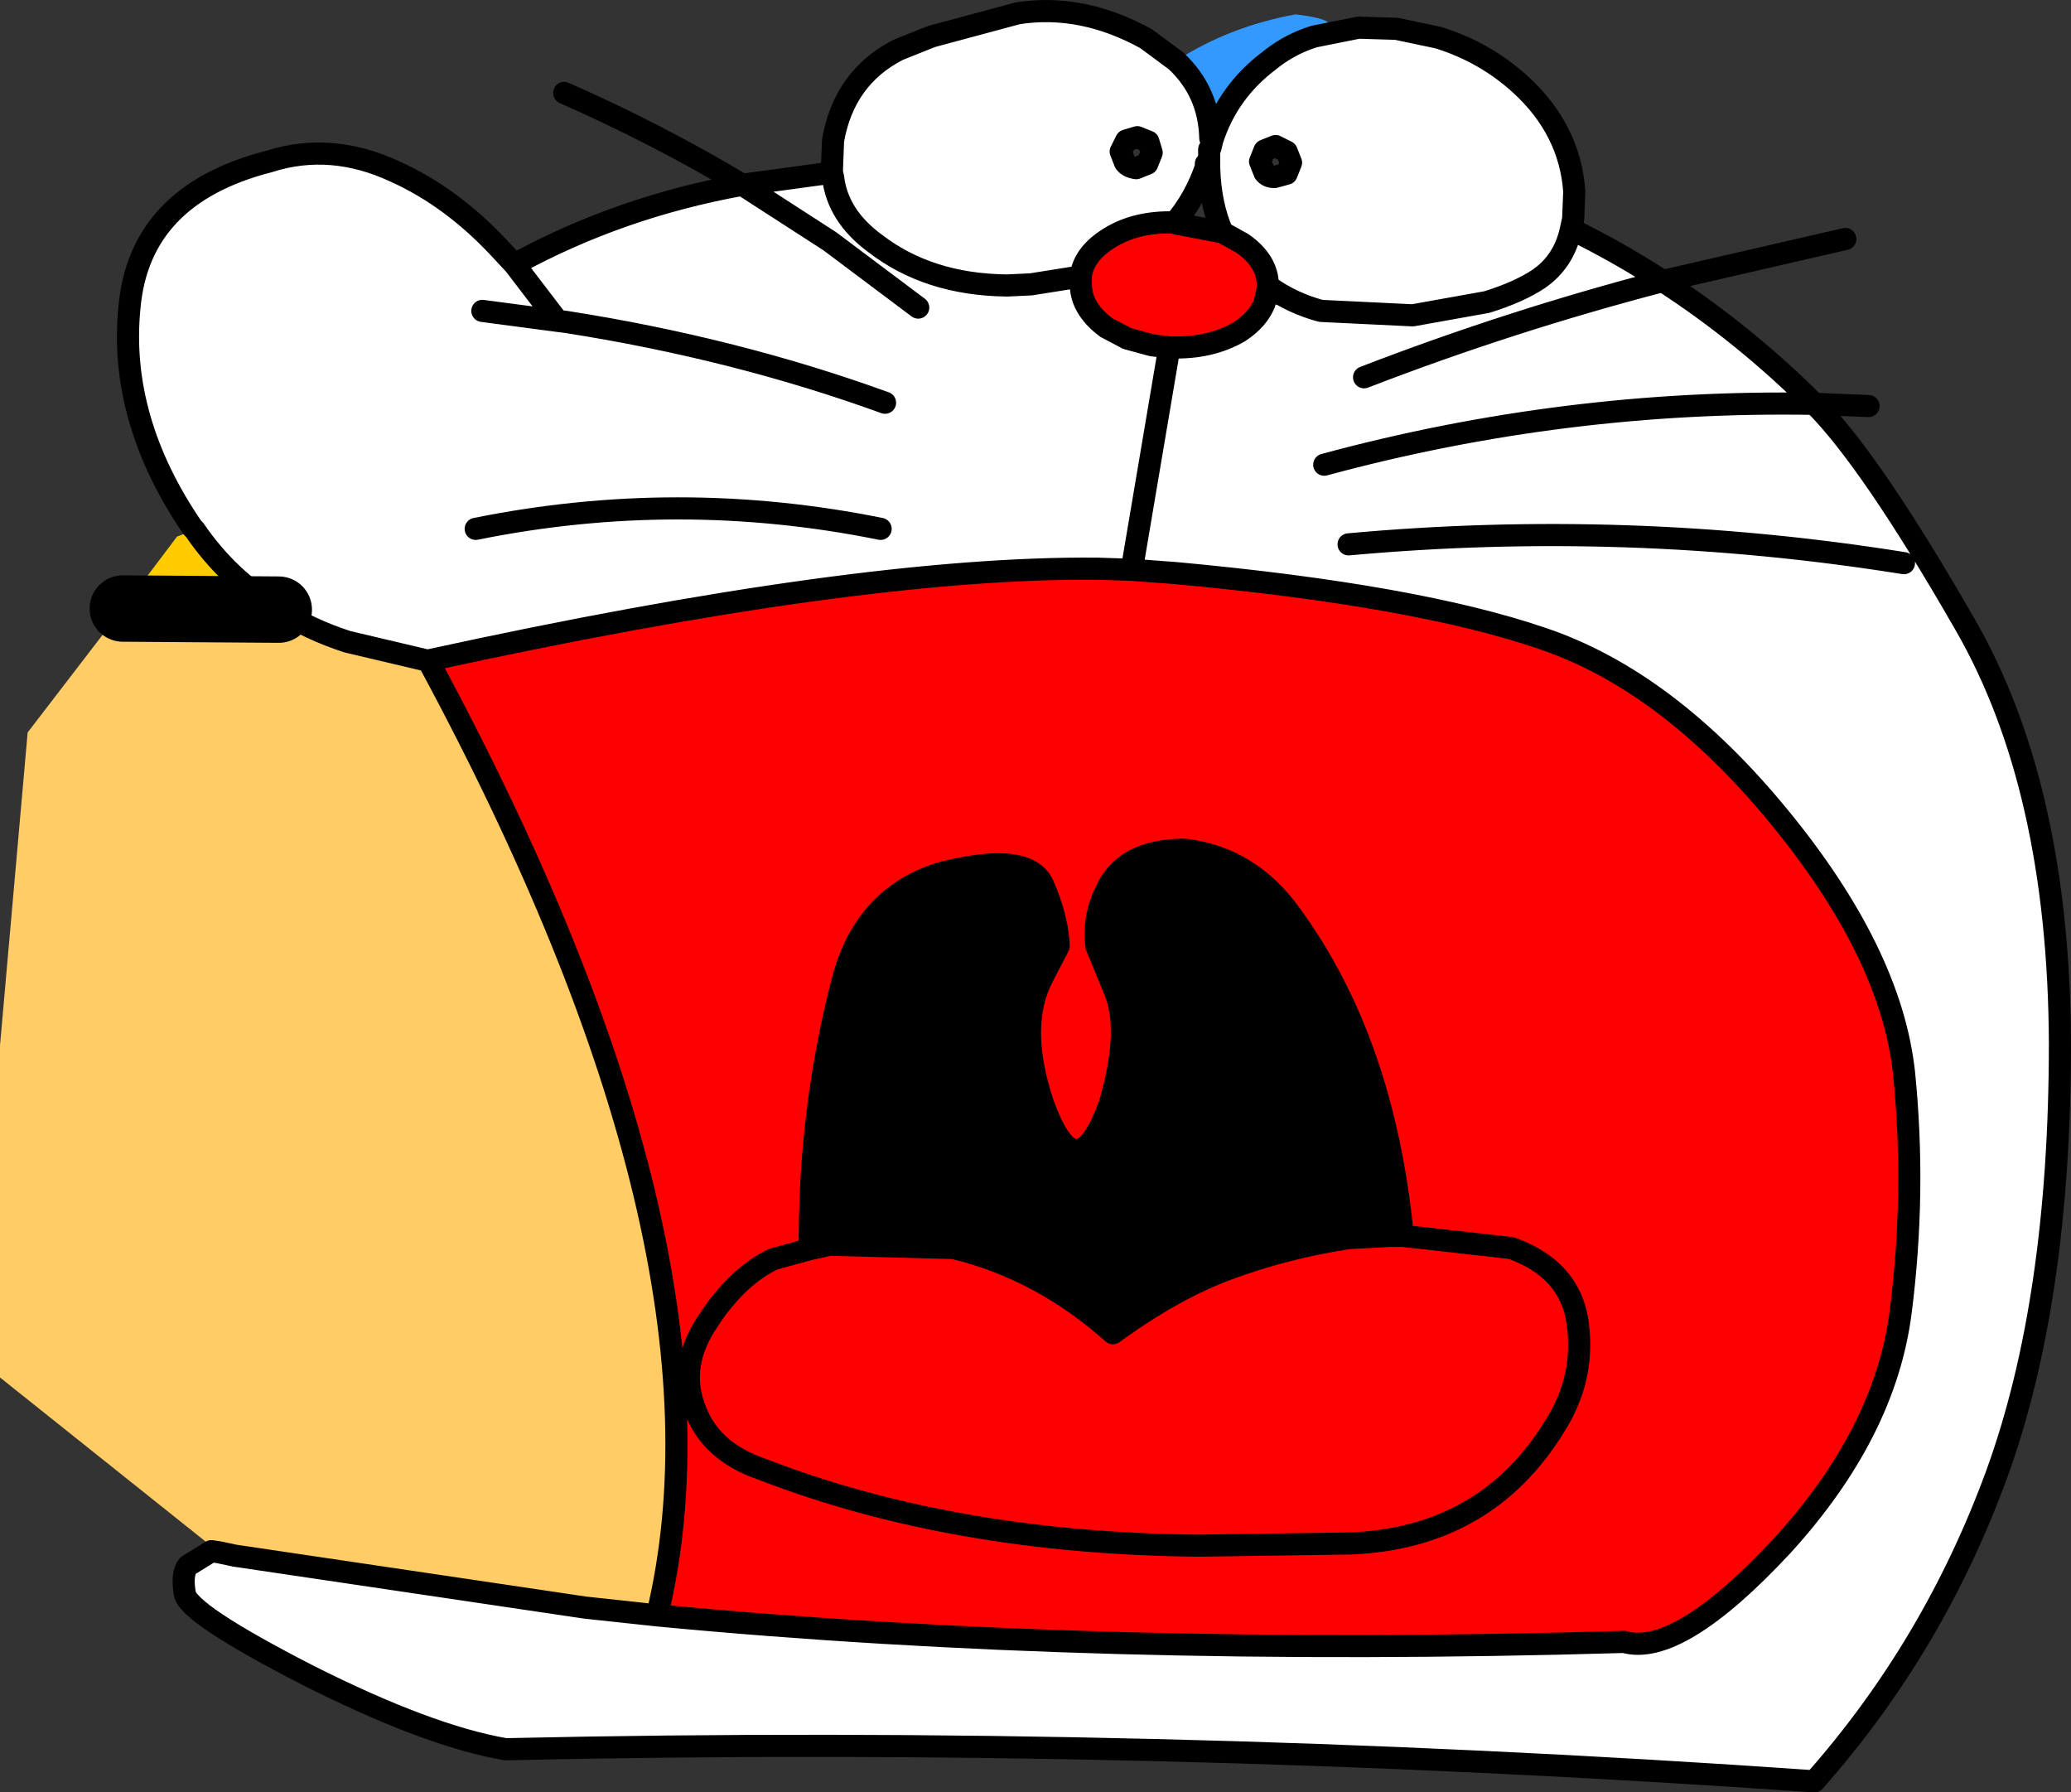
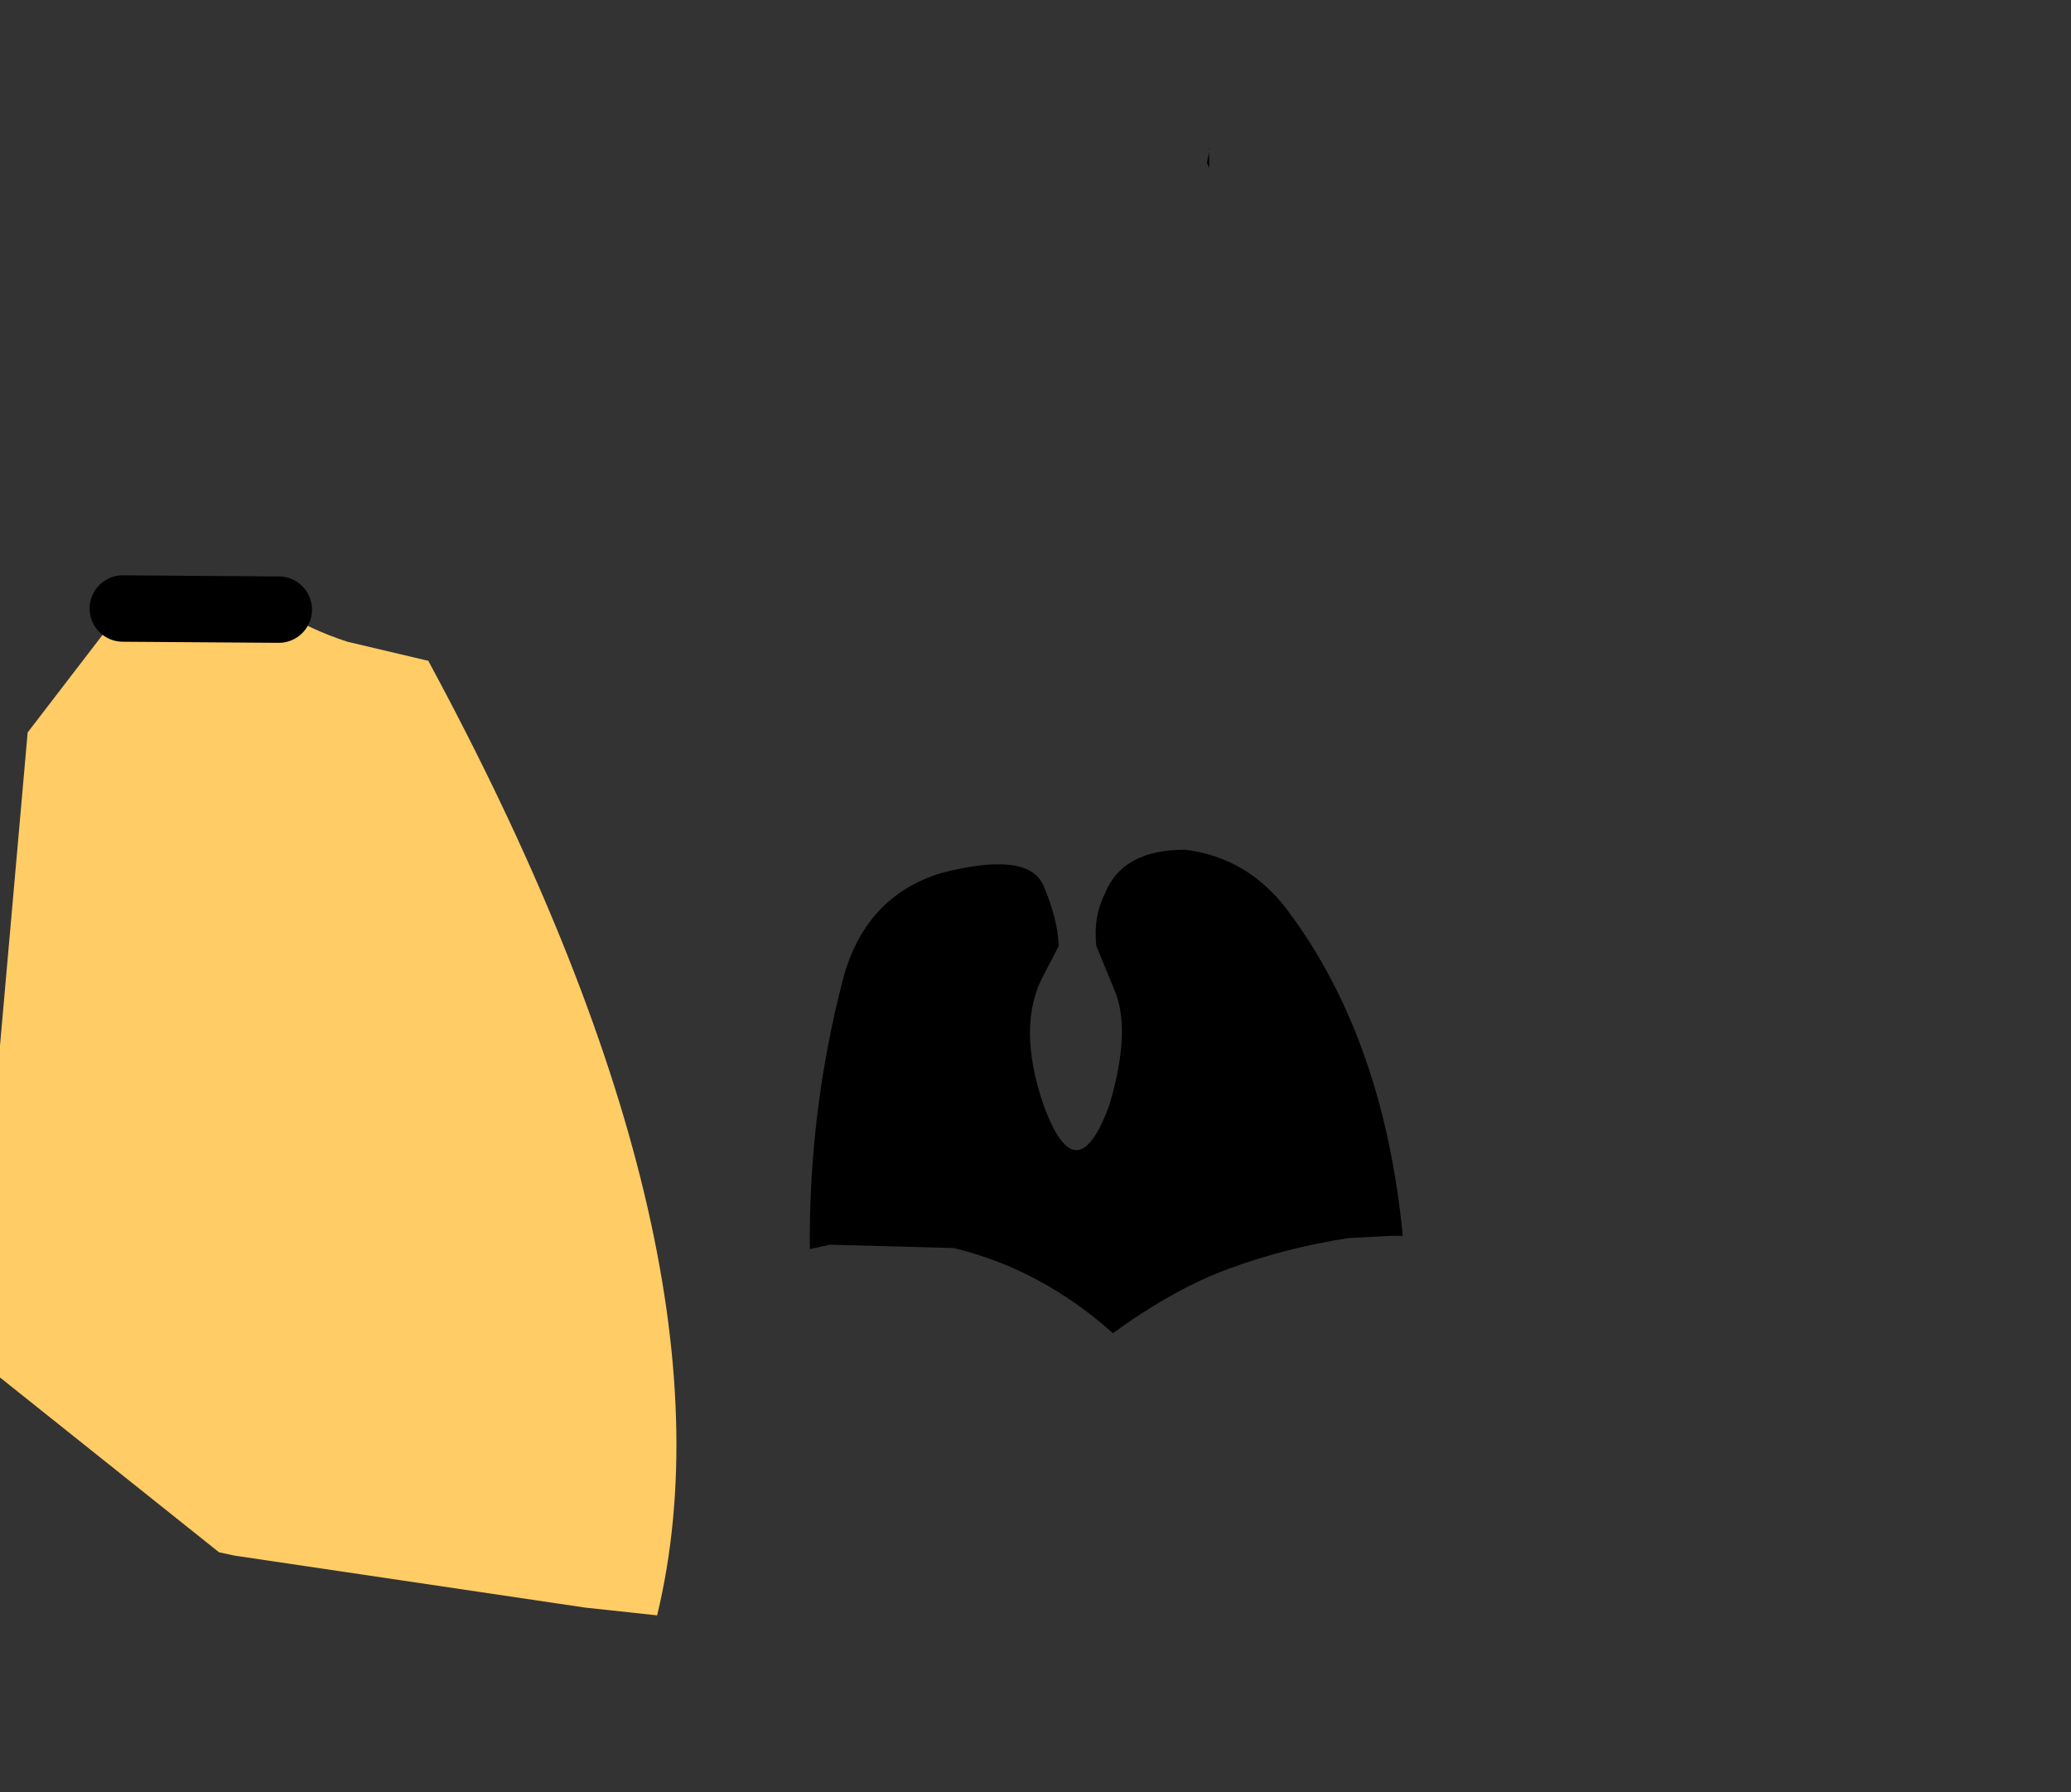
<svg xmlns="http://www.w3.org/2000/svg" height="81.0px" width="93.6px">
  <rect width="100%" height="100%" fill="#333333" stroke="none" />
  <g transform="matrix(1.0, 0.0, 0.0, 1.0, 68.4, 27.55)">
-     <path d="M-11.25 -13.85 Q-11.55 -13.1 -12.4 -12.55 -13.7 -11.8 -15.45 -11.85 L-15.55 -11.85 -16.35 -11.95 -17.45 -12.25 -18.4 -12.75 Q-19.6 -13.65 -19.55 -14.8 L-19.55 -15.1 Q-19.4 -16.1 -18.25 -16.8 -17.05 -17.55 -15.3 -17.5 L-15.25 -17.45 -13.15 -17.05 -12.25 -16.55 Q-11.1 -15.75 -11.1 -14.65 L-11.1 -14.5 -11.25 -13.85 M-17.25 -1.8 L-15.25 -1.65 Q-4.4 -0.65 1.3 1.3 6.95 3.2 12.0 9.35 17.05 15.5 17.65 20.9 18.2 26.3 17.5 31.75 16.8 37.2 12.15 42.3 7.45 47.35 5.0 46.65 -18.8 47.35 -38.7 45.45 -34.7 28.85 -49.05 2.3 -29.6 -1.95 -18.8 -1.85 L-17.25 -1.8 M-31.8 28.9 L-33.45 29.35 Q-35.1 30.15 -36.4 32.15 -37.75 34.15 -37.0 36.1 -36.3 38.05 -33.95 38.85 -25.3 42.2 -14.2 42.3 L-7.35 42.2 Q-1.2 41.95 1.9 36.85 3.25 34.7 2.9 32.2 2.55 29.8 -0.1 28.85 L-5.0 28.3 -0.1 28.85 Q2.55 29.8 2.9 32.2 3.25 34.7 1.9 36.85 -1.2 41.95 -7.35 42.2 L-14.2 42.3 Q-25.3 42.2 -33.95 38.85 -36.3 38.05 -37.0 36.1 -37.75 34.15 -36.4 32.15 -35.1 30.15 -33.45 29.35 L-31.8 28.9 -30.9 28.7 -25.3 28.85 Q-21.35 29.8 -18.1 32.7 -15.35 30.7 -12.9 29.8 -10.35 28.85 -7.45 28.4 L-5.55 28.3 -5.0 28.3 Q-5.85 19.55 -10.05 13.8 -11.9 11.2 -14.85 10.85 -17.65 10.85 -18.45 12.8 -19.0 13.9 -18.85 15.2 L-18.05 17.15 Q-17.25 18.95 -18.25 22.35 -19.75 26.5 -21.25 22.35 -22.45 18.8 -21.25 16.55 L-20.55 15.2 Q-20.6 13.95 -21.25 12.45 -21.95 10.9 -25.85 11.9 -29.3 12.95 -30.3 16.7 -31.85 22.65 -31.8 28.9" fill="#ff0000" fill-rule="evenodd" stroke="none" />
-     <path d="M-9.0 -25.9 L-7.0 -26.3 -5.35 -26.25 -5.3 -26.25 -3.4 -25.85 Q-1.3 -25.2 0.3 -23.75 2.55 -21.7 2.75 -18.9 L2.7 -17.65 2.6 -17.2 Q4.75 -16.15 6.75 -14.85 10.45 -12.45 13.6 -9.3 2.35 -9.5 -8.55 -6.55 2.35 -9.5 13.6 -9.3 16.15 -6.75 20.4 0.65 24.65 8.0 24.7 19.6 24.7 31.2 21.85 39.05 19.0 46.85 13.6 52.95 -16.45 50.85 -45.55 51.5 -49.05 50.9 -54.5 48.15 -59.95 45.35 -60.05 44.45 -60.2 43.55 -59.9 43.2 L-58.85 42.55 -58.5 42.6 -57.8 42.75 -41.95 45.1 -38.7 45.45 Q-18.8 47.35 5.0 46.65 7.45 47.35 12.15 42.3 16.8 37.2 17.5 31.75 18.2 26.3 17.65 20.9 17.05 15.5 12.0 9.35 6.95 3.2 1.3 1.3 -4.4 -0.65 -15.25 -1.65 L-17.25 -1.8 -15.55 -11.85 -17.25 -1.8 -18.8 -1.85 Q-29.6 -1.95 -49.05 2.3 L-49.1 2.3 -52.7 1.45 Q-54.4 0.9 -55.8 0.0 -58.1 -1.4 -59.6 -3.6 L-59.7 -3.7 Q-63.05 -8.6 -62.55 -13.65 -62.1 -18.75 -56.25 -20.25 -53.45 -21.15 -50.55 -19.8 -48.0 -18.65 -45.85 -16.35 L-45.15 -15.6 Q-40.4 -18.2 -34.85 -19.2 L-30.9 -16.65 -26.9 -13.65 -30.9 -16.65 -34.85 -19.2 -30.8 -19.75 -30.8 -19.9 -30.75 -21.2 Q-30.25 -24.05 -27.8 -25.3 L-26.3 -25.9 -22.4 -26.95 Q-19.5 -27.4 -16.6 -25.8 L-15.25 -24.8 Q-13.75 -23.4 -13.7 -21.3 L-13.7 -21.25 -13.75 -20.85 -13.75 -20.8 -13.75 -20.7 -13.85 -20.2 -13.9 -20.15 -13.9 -20.0 Q-14.4 -18.55 -15.3 -17.5 -17.05 -17.55 -18.25 -16.8 -19.4 -16.1 -19.55 -15.1 L-19.6 -15.05 -21.8 -14.7 -22.85 -14.65 -21.8 -14.7 -19.6 -15.05 -19.55 -14.8 Q-19.6 -13.65 -18.4 -12.75 L-17.45 -12.25 -17.7 -11.8 -17.55 -11.8 -16.35 -11.95 -15.55 -11.85 -15.45 -11.85 Q-13.7 -11.8 -12.4 -12.55 -11.55 -13.1 -11.25 -13.85 L-8.7 -13.5 -4.55 -13.3 -1.2 -13.9 Q0.25 -14.35 1.15 -14.95 2.3 -15.75 2.6 -17.2 2.3 -15.75 1.15 -14.95 0.25 -14.35 -1.2 -13.9 L-4.55 -13.3 -8.7 -13.5 Q-10.0 -13.85 -11.05 -14.6 L-11.1 -14.65 Q-11.1 -15.75 -12.25 -16.55 L-13.15 -17.05 Q-13.7 -18.3 -13.75 -19.95 L-13.75 -20.8 -13.7 -20.85 -13.6 -21.25 Q-12.9 -23.4 -11.05 -24.8 -10.25 -25.45 -9.3 -25.8 L-9.0 -25.9 M-46.6 -13.5 L-43.2 -13.05 -45.15 -15.6 -43.2 -13.05 -42.8 -13.0 Q-35.15 -11.8 -28.4 -9.35 -35.15 -11.8 -42.8 -13.0 L-43.2 -13.05 -46.6 -13.5 M-22.95 -14.65 Q-26.45 -14.7 -28.85 -16.55 -30.55 -17.8 -30.75 -19.55 L-30.8 -19.75 -30.75 -19.55 Q-30.55 -17.8 -28.85 -16.55 -26.45 -14.7 -22.95 -14.65 L-22.95 -14.6 -22.85 -14.65 -22.95 -14.65 M-16.5 -21.15 L-17.0 -21.35 -17.5 -21.2 -17.75 -20.7 -17.55 -20.2 Q-17.4 -20.0 -17.05 -19.95 L-16.55 -20.15 -16.35 -20.65 -16.5 -21.15 M-11.25 -20.75 L-11.45 -20.25 -11.25 -19.75 Q-11.1 -19.55 -10.8 -19.55 L-10.25 -19.7 -10.05 -20.2 -10.25 -20.7 -10.75 -20.95 -11.25 -20.75 M-55.15 0.0 L-55.8 0.0 -55.15 0.0 M-46.9 -3.65 Q-37.75 -5.5 -28.6 -3.65 -37.75 -5.5 -46.9 -3.65 M17.65 -2.1 Q5.15 -4.1 -7.45 -2.95 5.15 -4.1 17.65 -2.1 M-6.75 -10.5 Q-0.15 -13.05 6.75 -14.85 -0.15 -13.05 -6.75 -10.5" fill="#ffffff" fill-rule="evenodd" stroke="none" />
    <path d="M-31.8 28.9 Q-31.85 22.65 -30.3 16.7 -29.3 12.95 -25.85 11.9 -21.95 10.9 -21.25 12.45 -20.6 13.95 -20.55 15.2 L-21.25 16.55 Q-22.45 18.8 -21.25 22.35 -19.75 26.5 -18.25 22.35 -17.25 18.95 -18.05 17.15 L-18.85 15.2 Q-19.0 13.9 -18.45 12.8 -17.65 10.85 -14.85 10.85 -11.9 11.2 -10.05 13.8 -5.85 19.55 -5.0 28.3 L-5.55 28.3 -7.45 28.4 Q-10.35 28.85 -12.9 29.8 -15.35 30.7 -18.1 32.7 -21.35 29.8 -25.3 28.85 L-30.9 28.7 -31.8 28.9 M-13.85 -20.2 L-13.75 -20.7 -13.75 -20.8 -13.75 -20.85 -13.7 -20.85 -13.75 -20.8 -13.75 -19.95 -13.85 -20.2" fill="#000000" fill-rule="evenodd" stroke="none" />
-     <path d="M-13.7 -21.25 L-13.7 -21.3 Q-13.75 -23.4 -15.25 -24.8 -12.85 -26.35 -9.85 -26.9 -7.25 -26.6 -9.0 -25.9 L-9.3 -25.8 Q-10.25 -25.45 -11.05 -24.8 -12.9 -23.4 -13.6 -21.25 L-13.7 -21.25" fill="#3399ff" fill-rule="evenodd" stroke="none" />
    <path d="M-38.7 45.45 L-41.95 45.1 -57.8 42.75 -58.5 42.6 -68.4 34.7 -68.4 19.7 -67.15 5.55 -62.85 -0.05 -55.8 0.0 Q-54.4 0.9 -52.7 1.45 L-49.1 2.3 -49.05 2.3 Q-34.7 28.85 -38.7 45.45" fill="#ffcc66" fill-rule="evenodd" stroke="none" />
-     <path d="M-62.85 -0.05 L-60.4 -3.3 -59.6 -3.6 Q-58.1 -1.4 -55.8 0.0 L-62.85 -0.05" fill="#ffcc00" fill-rule="evenodd" stroke="none" />
-     <path d="M-9.0 -25.9 L-7.0 -26.3 -5.35 -26.25 -5.3 -26.25 -3.4 -25.85 Q-1.3 -25.2 0.3 -23.75 2.55 -21.7 2.75 -18.9 L2.7 -17.65 2.6 -17.2 Q4.75 -16.15 6.75 -14.85 L15.0 -16.75 M13.6 -9.3 L16.05 -9.2 M6.75 -14.85 Q10.45 -12.45 13.6 -9.3 2.35 -9.5 -8.55 -6.55 M2.6 -17.2 Q2.3 -15.75 1.15 -14.95 0.25 -14.35 -1.2 -13.9 L-4.55 -13.3 -8.7 -13.5 Q-10.0 -13.85 -11.05 -14.6 M-11.25 -13.85 Q-11.55 -13.1 -12.4 -12.55 -13.7 -11.8 -15.45 -11.85 L-15.55 -11.85 -17.25 -1.8 -15.25 -1.65 Q-4.4 -0.65 1.3 1.3 6.95 3.2 12.0 9.35 17.05 15.5 17.65 20.9 18.2 26.3 17.5 31.75 16.8 37.2 12.15 42.3 7.45 47.35 5.0 46.65 -18.8 47.35 -38.7 45.45 L-41.95 45.1 -57.8 42.75 -58.5 42.6 -58.85 42.55 -59.9 43.2 Q-60.2 43.55 -60.05 44.45 -59.95 45.35 -54.5 48.15 -49.05 50.9 -45.55 51.5 -16.45 50.85 13.6 52.95 19.0 46.85 21.85 39.05 24.7 31.2 24.7 19.6 24.65 8.0 20.4 0.65 16.15 -6.75 13.6 -9.3 M-5.0 28.3 L-0.1 28.85 Q2.55 29.8 2.9 32.2 3.25 34.7 1.9 36.85 -1.2 41.95 -7.35 42.2 L-14.2 42.3 Q-25.3 42.2 -33.95 38.85 -36.3 38.05 -37.0 36.1 -37.75 34.15 -36.4 32.15 -35.1 30.15 -33.45 29.35 L-31.8 28.9 Q-31.85 22.65 -30.3 16.7 -29.3 12.95 -25.85 11.9 -21.95 10.9 -21.25 12.45 -20.6 13.95 -20.55 15.2 L-21.25 16.55 Q-22.45 18.8 -21.25 22.35 -19.75 26.5 -18.25 22.35 -17.25 18.95 -18.05 17.15 L-18.85 15.2 Q-19.0 13.9 -18.45 12.8 -17.65 10.85 -14.85 10.85 -11.9 11.2 -10.05 13.8 -5.85 19.55 -5.0 28.3 L-5.55 28.3 -7.45 28.4 Q-10.35 28.85 -12.9 29.8 -15.35 30.7 -18.1 32.7 -21.35 29.8 -25.3 28.85 L-30.9 28.7 -31.8 28.9 M-45.15 -15.6 L-43.2 -13.05 -42.8 -13.0 Q-35.15 -11.8 -28.4 -9.35 M-43.2 -13.05 L-46.6 -13.5 M-59.6 -3.6 L-59.7 -3.7 Q-63.05 -8.6 -62.55 -13.65 -62.1 -18.75 -56.25 -20.25 -53.45 -21.15 -50.55 -19.8 -48.0 -18.65 -45.85 -16.35 L-45.15 -15.6 Q-40.4 -18.2 -34.85 -19.2 -38.7 -21.5 -42.9 -23.35 M-55.8 0.0 Q-58.1 -1.4 -59.6 -3.6 M-15.25 -24.8 L-16.6 -25.8 Q-19.5 -27.4 -22.4 -26.95 L-26.3 -25.9 -27.8 -25.3 Q-30.25 -24.05 -30.75 -21.2 L-30.8 -19.9 -30.8 -19.75 -30.75 -19.55 Q-30.55 -17.8 -28.85 -16.55 -26.45 -14.7 -22.95 -14.65 L-22.85 -14.65 -21.8 -14.7 -19.6 -15.05 -19.55 -15.1 Q-19.4 -16.1 -18.25 -16.8 -17.05 -17.55 -15.3 -17.5 -14.4 -18.55 -13.9 -20.0 L-13.9 -20.15 -13.85 -20.2 M-13.7 -21.3 Q-13.75 -23.4 -15.25 -24.8 M-9.0 -25.9 L-9.3 -25.8 Q-10.25 -25.45 -11.05 -24.8 -12.9 -23.4 -13.6 -21.25 L-13.7 -20.85 -13.75 -20.8 -13.75 -19.95 Q-13.7 -18.3 -13.15 -17.05 L-12.25 -16.55 Q-11.1 -15.75 -11.1 -14.65 M-34.85 -19.2 L-30.9 -16.65 -26.9 -13.65 M-30.8 -19.75 L-34.85 -19.2 M-11.25 -20.75 L-10.75 -20.95 -10.25 -20.7 -10.05 -20.2 -10.25 -19.7 -10.8 -19.55 Q-11.1 -19.55 -11.25 -19.75 L-11.45 -20.25 -11.25 -20.75 M-16.5 -21.15 L-16.35 -20.65 -16.55 -20.15 -17.05 -19.95 Q-17.4 -20.0 -17.55 -20.2 L-17.75 -20.7 -17.5 -21.2 -17.0 -21.35 -16.5 -21.15 M-15.25 -17.45 L-13.15 -17.05 M-19.55 -14.8 Q-19.6 -13.65 -18.4 -12.75 L-17.45 -12.25 -16.35 -11.95 -15.55 -11.85 M-19.55 -15.1 L-19.55 -14.8 M-11.1 -14.5 L-11.25 -13.85 M-49.05 2.3 Q-29.6 -1.95 -18.8 -1.85 L-17.25 -1.8 M-28.6 -3.65 Q-37.75 -5.5 -46.9 -3.65 M-55.8 0.0 L-55.15 0.0 M-49.05 2.3 L-49.1 2.3 -52.7 1.45 Q-54.4 0.9 -55.8 0.0 M-38.7 45.45 Q-34.7 28.85 -49.05 2.3 M6.75 -14.85 Q-0.15 -13.05 -6.75 -10.5 M-7.45 -2.95 Q5.15 -4.1 17.65 -2.1" fill="none" stroke="#000000" stroke-linecap="round" stroke-linejoin="round" stroke-width="1.0" />
    <path d="M-62.85 -0.05 L-55.8 0.0" fill="none" stroke="#000000" stroke-linecap="round" stroke-linejoin="round" stroke-width="3.0" />
  </g>
</svg>